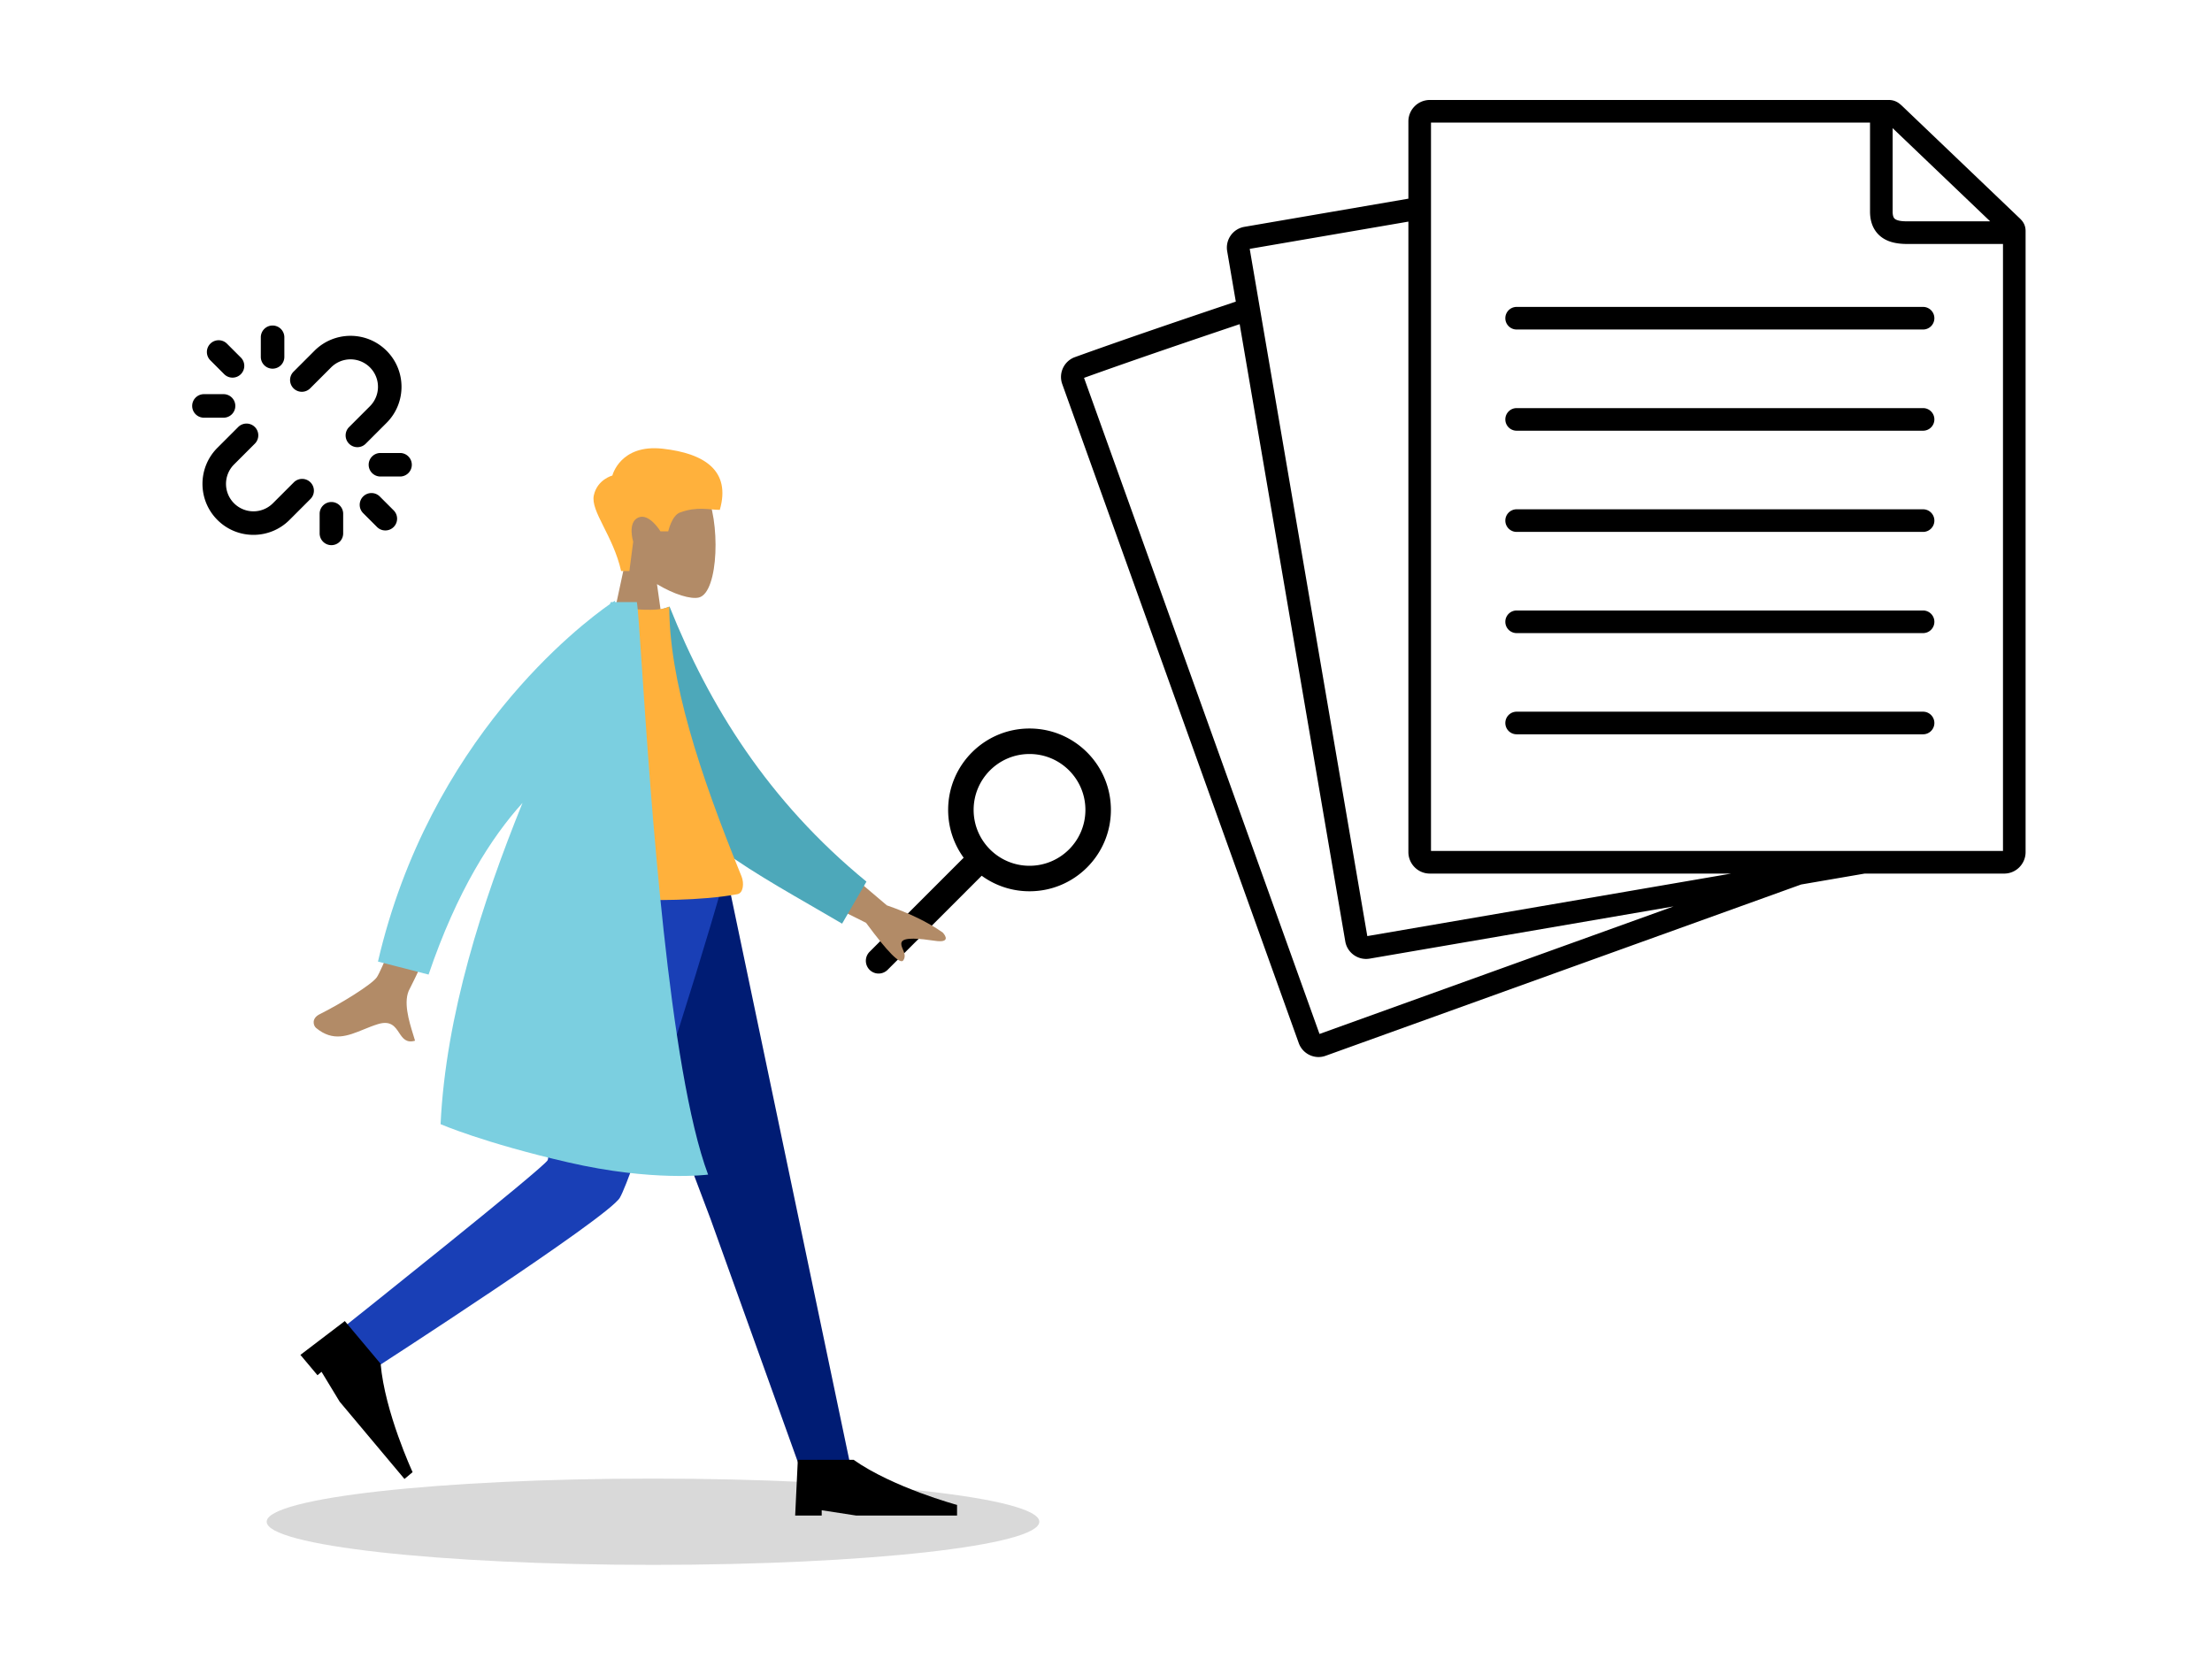
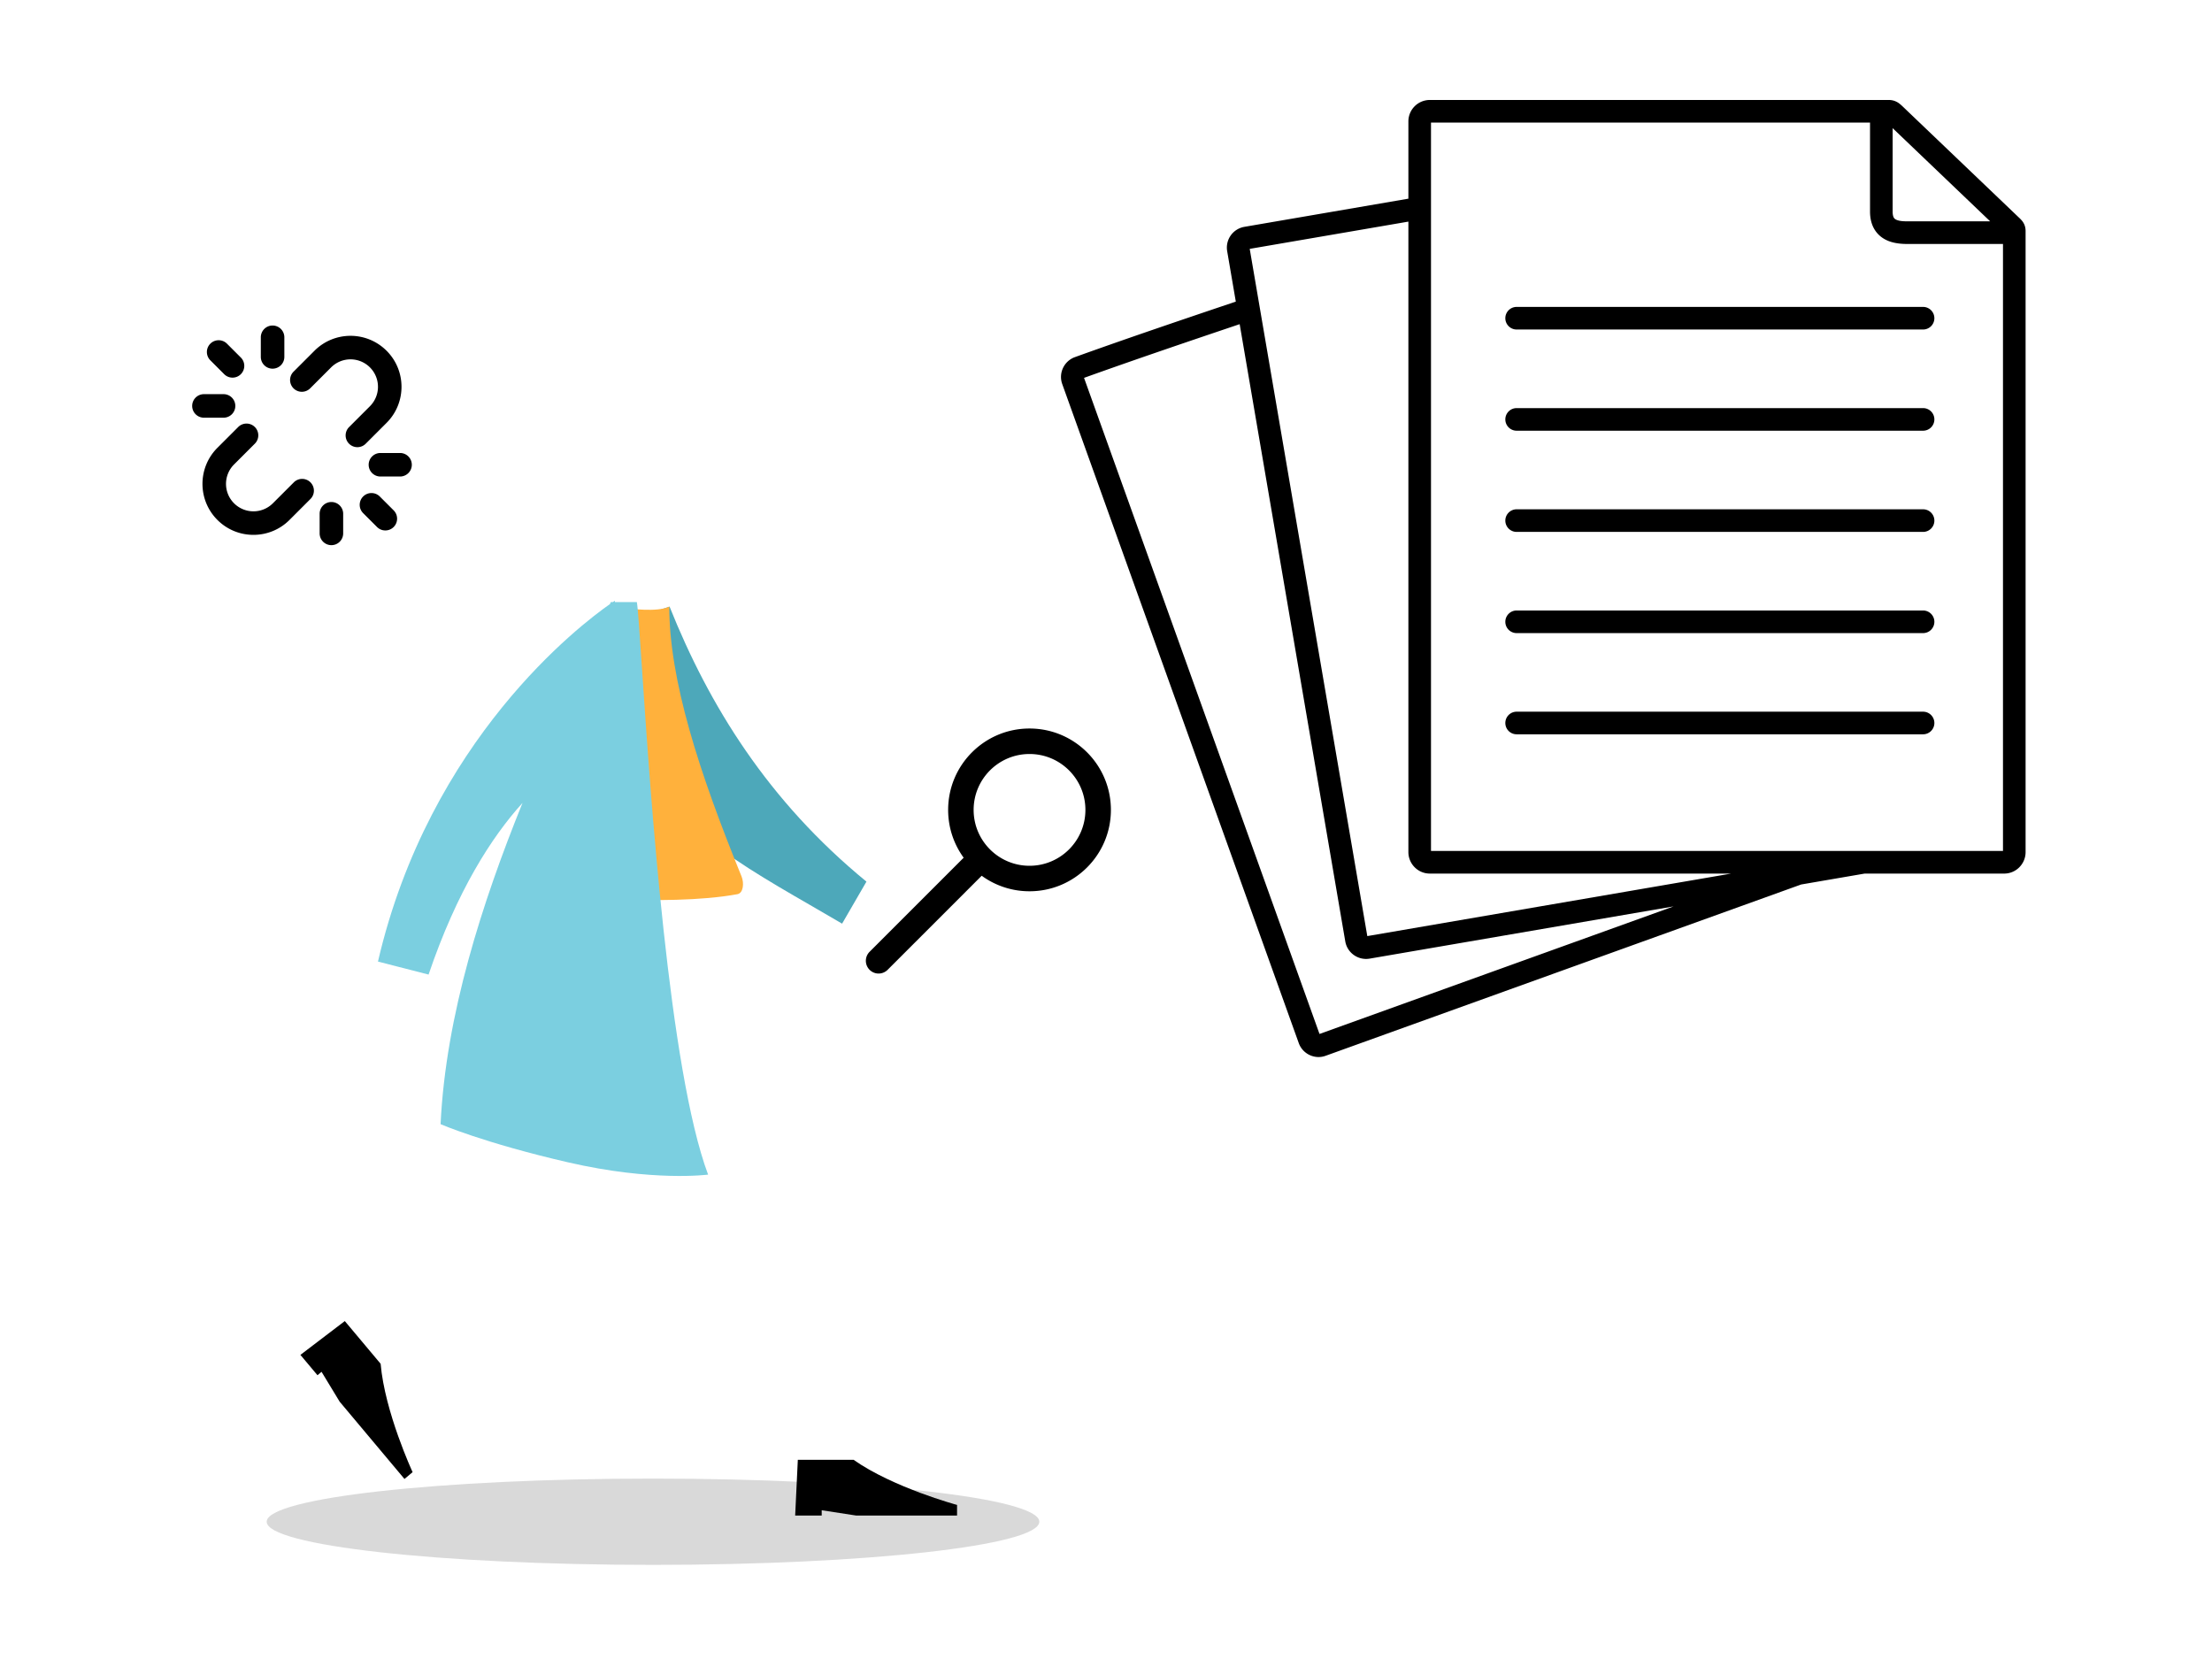
<svg xmlns="http://www.w3.org/2000/svg" width="564" height="423" fill="none">
  <path fill="#000" fill-rule="evenodd" d="M262.5 192.25c7.87 0 14.25 6.38 14.25 14.25s-6.38 14.25-14.25 14.25-14.25-6.38-14.25-14.25 6.38-14.25 14.25-14.25m20.75 14.25c0-11.46-9.29-20.75-20.75-20.75s-20.75 9.29-20.75 20.75c0 4.557 1.469 8.771 3.959 12.194l-24.007 24.008a3.25 3.25 0 0 0 4.596 4.596l24.008-24.008a20.65 20.65 0 0 0 12.194 3.96c11.46 0 20.75-9.29 20.75-20.75m81.615-175.245v185.717h145.842V62.2h-23.269q-.16 0-.369.004c-1.182.014-3.477.042-5.486-.733-1.222-.47-2.481-1.277-3.412-2.632-.93-1.354-1.363-3.01-1.363-4.885v-22.7zm117.707 1.42v21.28c0 .985.22 1.431.35 1.62.128.186.334.364.735.518.907.35 2.041.347 3.375.344h20.407zm33.899 26.627v-.383c0-.388-.04-.888-.233-1.432a4.1 4.1 0 0 0-.745-1.277 9 9 0 0 0-.67-.692l-.165-.155c-.156-.148-.317-.3-.513-.49l-.024-.024-28.229-26.974-.005-.006-.324-.31c-.44-.424-.915-.882-1.319-1.183a4.4 4.4 0 0 0-1.28-.674 4.5 4.5 0 0 0-1.403-.212H364.557a5.464 5.464 0 0 0-5.456 5.461v19.705l-41.842 7.187-.01.002a5.367 5.367 0 0 0-4.352 6.194l.001.005 2.2 12.858c-13.933 4.698-27.747 9.375-41.021 14.153l-.015.006c-2.752 1.007-4.212 4.055-3.227 6.84l.004.012 26.427 73.614 33.886 94.437.005.015c1 2.743 4.049 4.234 6.856 3.211l.009-.004 121.222-43.665 16.204-2.784h35.568c3.035 0 5.455-2.489 5.455-5.475zM441.41 222.737h-76.853c-3.034 0-5.456-2.489-5.456-5.475V56.505l-40.456 6.949 29.981 175.226zm-14.689 8.372-77.518 13.32-.018.003c-2.886.477-5.663-1.47-6.172-4.374l-.002-.011-26.929-157.394c-13.511 4.557-26.852 9.08-39.681 13.692l26.29 73.234 33.747 94.051zM383.82 81.135a2.883 2.883 0 0 1 2.883-2.882h103.626a2.882 2.882 0 1 1 0 5.764H386.703a2.883 2.883 0 0 1-2.883-2.882m0 25.802a2.883 2.883 0 0 1 2.883-2.882h103.626a2.882 2.882 0 0 1 0 5.765H386.703a2.883 2.883 0 0 1-2.883-2.883m0 25.802a2.883 2.883 0 0 1 2.883-2.882h103.626a2.882 2.882 0 0 1 0 5.765H386.703a2.883 2.883 0 0 1-2.883-2.883m0 25.803a2.883 2.883 0 0 1 2.883-2.883h103.626a2.882 2.882 0 0 1 0 5.765H386.703a2.883 2.883 0 0 1-2.883-2.882m0 25.802a2.88 2.88 0 0 1 2.883-2.882h103.626a2.882 2.882 0 1 1 0 5.764H386.703a2.88 2.88 0 0 1-2.883-2.882M69.5 83a3 3 0 0 1 3 3v5a3 3 0 1 1-6 0v-5a3 3 0 0 1 3-3m10.682 6.433c5.077-5.077 13.308-5.077 18.385 0l-2.122 2.122 2.122-2.122c5.077 5.077 5.077 13.308 0 18.385l-5.303 5.303a3 3 0 1 1-4.243-4.242l5.303-5.304a7 7 0 1 0-9.9-9.9l-5.303 5.304a3 3 0 1 1-4.242-4.242zl2.121 2.122zM53.629 87.63a3 3 0 0 1 4.242 0l3.536 3.535a3 3 0 0 1-4.243 4.243L53.63 91.87a3 3 0 0 1 0-4.242M49 103.5a3 3 0 0 1 3-3h5a3 3 0 1 1 0 6h-5a3 3 0 0 1-3-3m15.98 5.379a3 3 0 0 1 0 4.242l-5.304 5.304a7 7 0 0 0 0 9.899 7 7 0 0 0 9.9 0l5.303-5.303a3 3 0 1 1 4.242 4.242l-5.303 5.304c-5.077 5.077-13.308 5.077-18.385 0s-5.077-13.308 0-18.385l5.304-5.303a3 3 0 0 1 4.242 0M94 118.5a3 3 0 0 1 3-3h5a3 3 0 1 1 0 6h-5a3 3 0 0 1-3-3m-1.407 8.093a3 3 0 0 1 4.243 0l3.535 3.536a2.999 2.999 0 1 1-4.242 4.242l-3.536-3.535a3 3 0 0 1 0-4.243M84.5 128a3 3 0 0 1 3 3v5a3 3 0 1 1-6 0v-5a3 3 0 0 1 3-3" clip-rule="evenodd" />
  <path fill="#000" d="M166.5 399c54.4 0 98.5-4.925 98.5-11s-44.1-11-98.5-11S68 381.925 68 388s44.1 11 98.5 11" opacity=".15" />
-   <path fill="#B28B67" fill-rule="evenodd" d="M167.515 148.944c4.382 2.643 8.687 3.92 10.708 3.398 5.068-1.307 5.534-19.857 1.613-27.17-3.921-7.312-24.079-10.5-25.096 3.989-.352 5.029 1.758 9.517 4.876 13.179l-5.591 26.073h16.24z" clip-rule="evenodd" />
-   <path fill="#FFB13C" fill-rule="evenodd" d="M158.37 145.603c-2.038-9.074-7.845-15.258-6.958-19.314.887-4.055 4.727-5.044 4.727-5.044s1.986-8.04 12.812-6.839 17.434 5.699 14.58 15.598c-2.623 0-5.789-.95-10.168.677-2.084.774-2.981 4.8-2.981 4.8h-1.979s-2.88-4.778-5.68-3.512c-2.8 1.267-1.273 6.153-1.273 6.153l-.975 7.481z" clip-rule="evenodd" />
-   <path fill="#001C74" fill-rule="evenodd" d="m148.613 224.609 32.536 86.14 22.804 63.489h13.004l-31.348-149.629z" clip-rule="evenodd" />
-   <path fill="#193FB6" fill-rule="evenodd" d="M140.573 224.609c-.354 29.557-.098 69.349-.922 71.192s-51.26 41.983-51.26 41.983l6.702 11.403s59.879-38.637 62.941-43.784c3.061-5.148 18.441-52.518 26.443-80.794z" clip-rule="evenodd" />
  <path fill="#000" fill-rule="evenodd" d="m76.597 345.458 11.32-8.621 9.134 10.892c1.054 12.316 8.151 27.626 8.151 27.626l-2.073 1.74-16.528-19.708-4.618-7.613-1.037.87zm126.149 40.967.677-14.218h14.21c10.107 7.109 26.39 11.51 26.39 11.51v2.708h-25.714l-8.796-1.354v1.354z" clip-rule="evenodd" />
-   <path fill="#B28B67" fill-rule="evenodd" d="M96.08 249.174c2.523-3.709 17.121-43.16 17.121-43.16l11.985 1.741s-19.297 41.892-20.691 44.31c-1.81 3.141-.209 8.3.877 11.797.168.542.324 1.043.452 1.491-2.281.659-3.148-.647-4.063-2.024-1.034-1.556-2.127-3.202-5.385-2.209-1.258.384-2.467.877-3.649 1.359-4.08 1.663-7.83 3.192-12.135-.382-.683-.567-1.258-2.419.912-3.499 5.405-2.689 13.342-7.61 14.575-9.424m130.042-18.336-20.426-17.327-5.583 11.44 20.704 10.339q8.303 11.264 9.497 9.572c.671-.952.266-1.915-.108-2.802-.291-.691-.562-1.335-.29-1.893.621-1.273 4.662-.851 8.48-.288 3.818.564 2.818-1.223 1.952-2.131q-5.631-3.931-14.226-6.91" clip-rule="evenodd" />
  <path fill="#4DA8BA" fill-rule="evenodd" d="m163.293 157.127 7.426-2.458c10.074 25.18 25.098 49.543 50.2 70.121l-6.207 10.716c-22.061-13.003-42.945-23.104-51.419-42.615-2.844-6.549-.232-27.934 0-35.764" clip-rule="evenodd" />
  <path fill="#FFB13C" fill-rule="evenodd" d="M137.787 227.993s31.91 3.385 50.233 0c1.514-.28 1.752-2.815 1.051-4.536-10.93-26.795-18.425-50.176-18.425-68.787-3.008 1.517-10.529.455-10.529.455-13.475 19.18-19.669 41.186-22.33 72.868" clip-rule="evenodd" />
  <path fill="#7BCFE0" fill-rule="evenodd" d="M156.255 153.517c.347-.234.531-.351.531-.351l-.02.351h5.616c.282 1.661.695 7.815 1.298 16.79 2.19 32.611 6.881 102.457 16.865 129.187 0 0-14.001 1.871-35.654-3.118-21.653-4.99-32.557-9.746-32.557-9.746 1.329-27.796 10.595-56.475 20.893-81.91-7.913 8.744-16.706 22.435-23.954 43.769l-12.904-3.314c13.15-56.694 51.675-85.934 59.152-91.154l.218-.504z" clip-rule="evenodd" />
</svg>